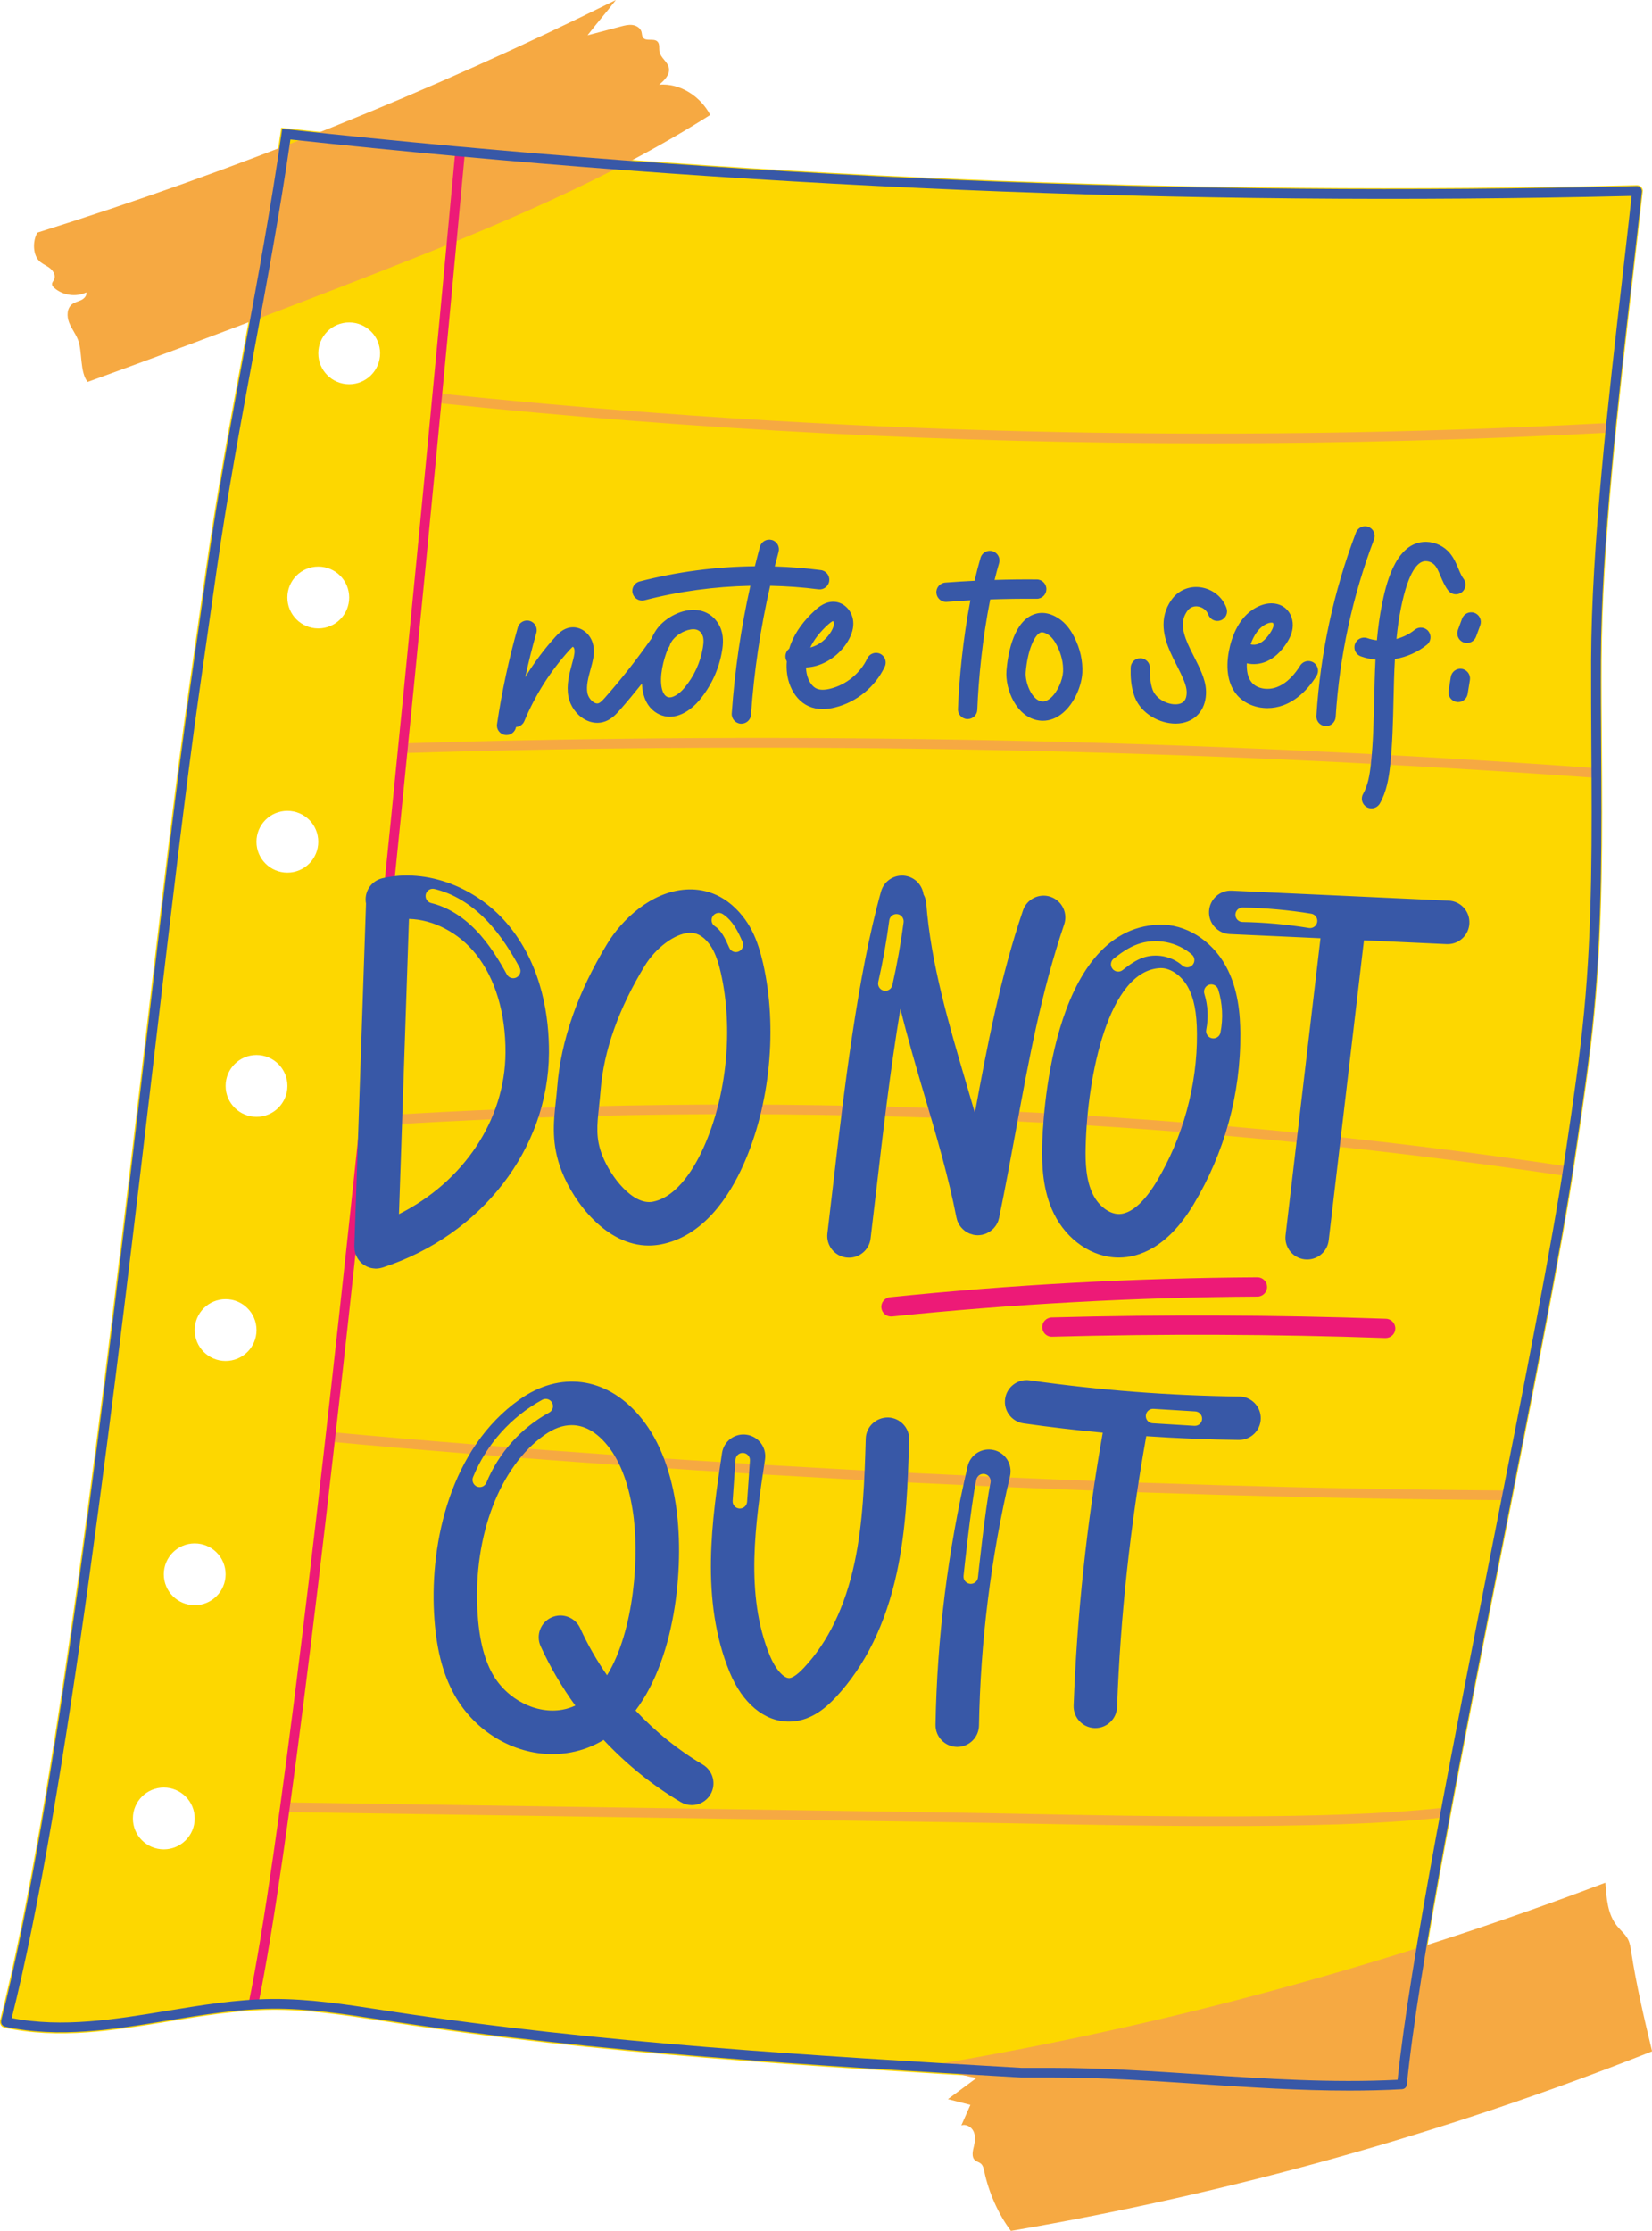
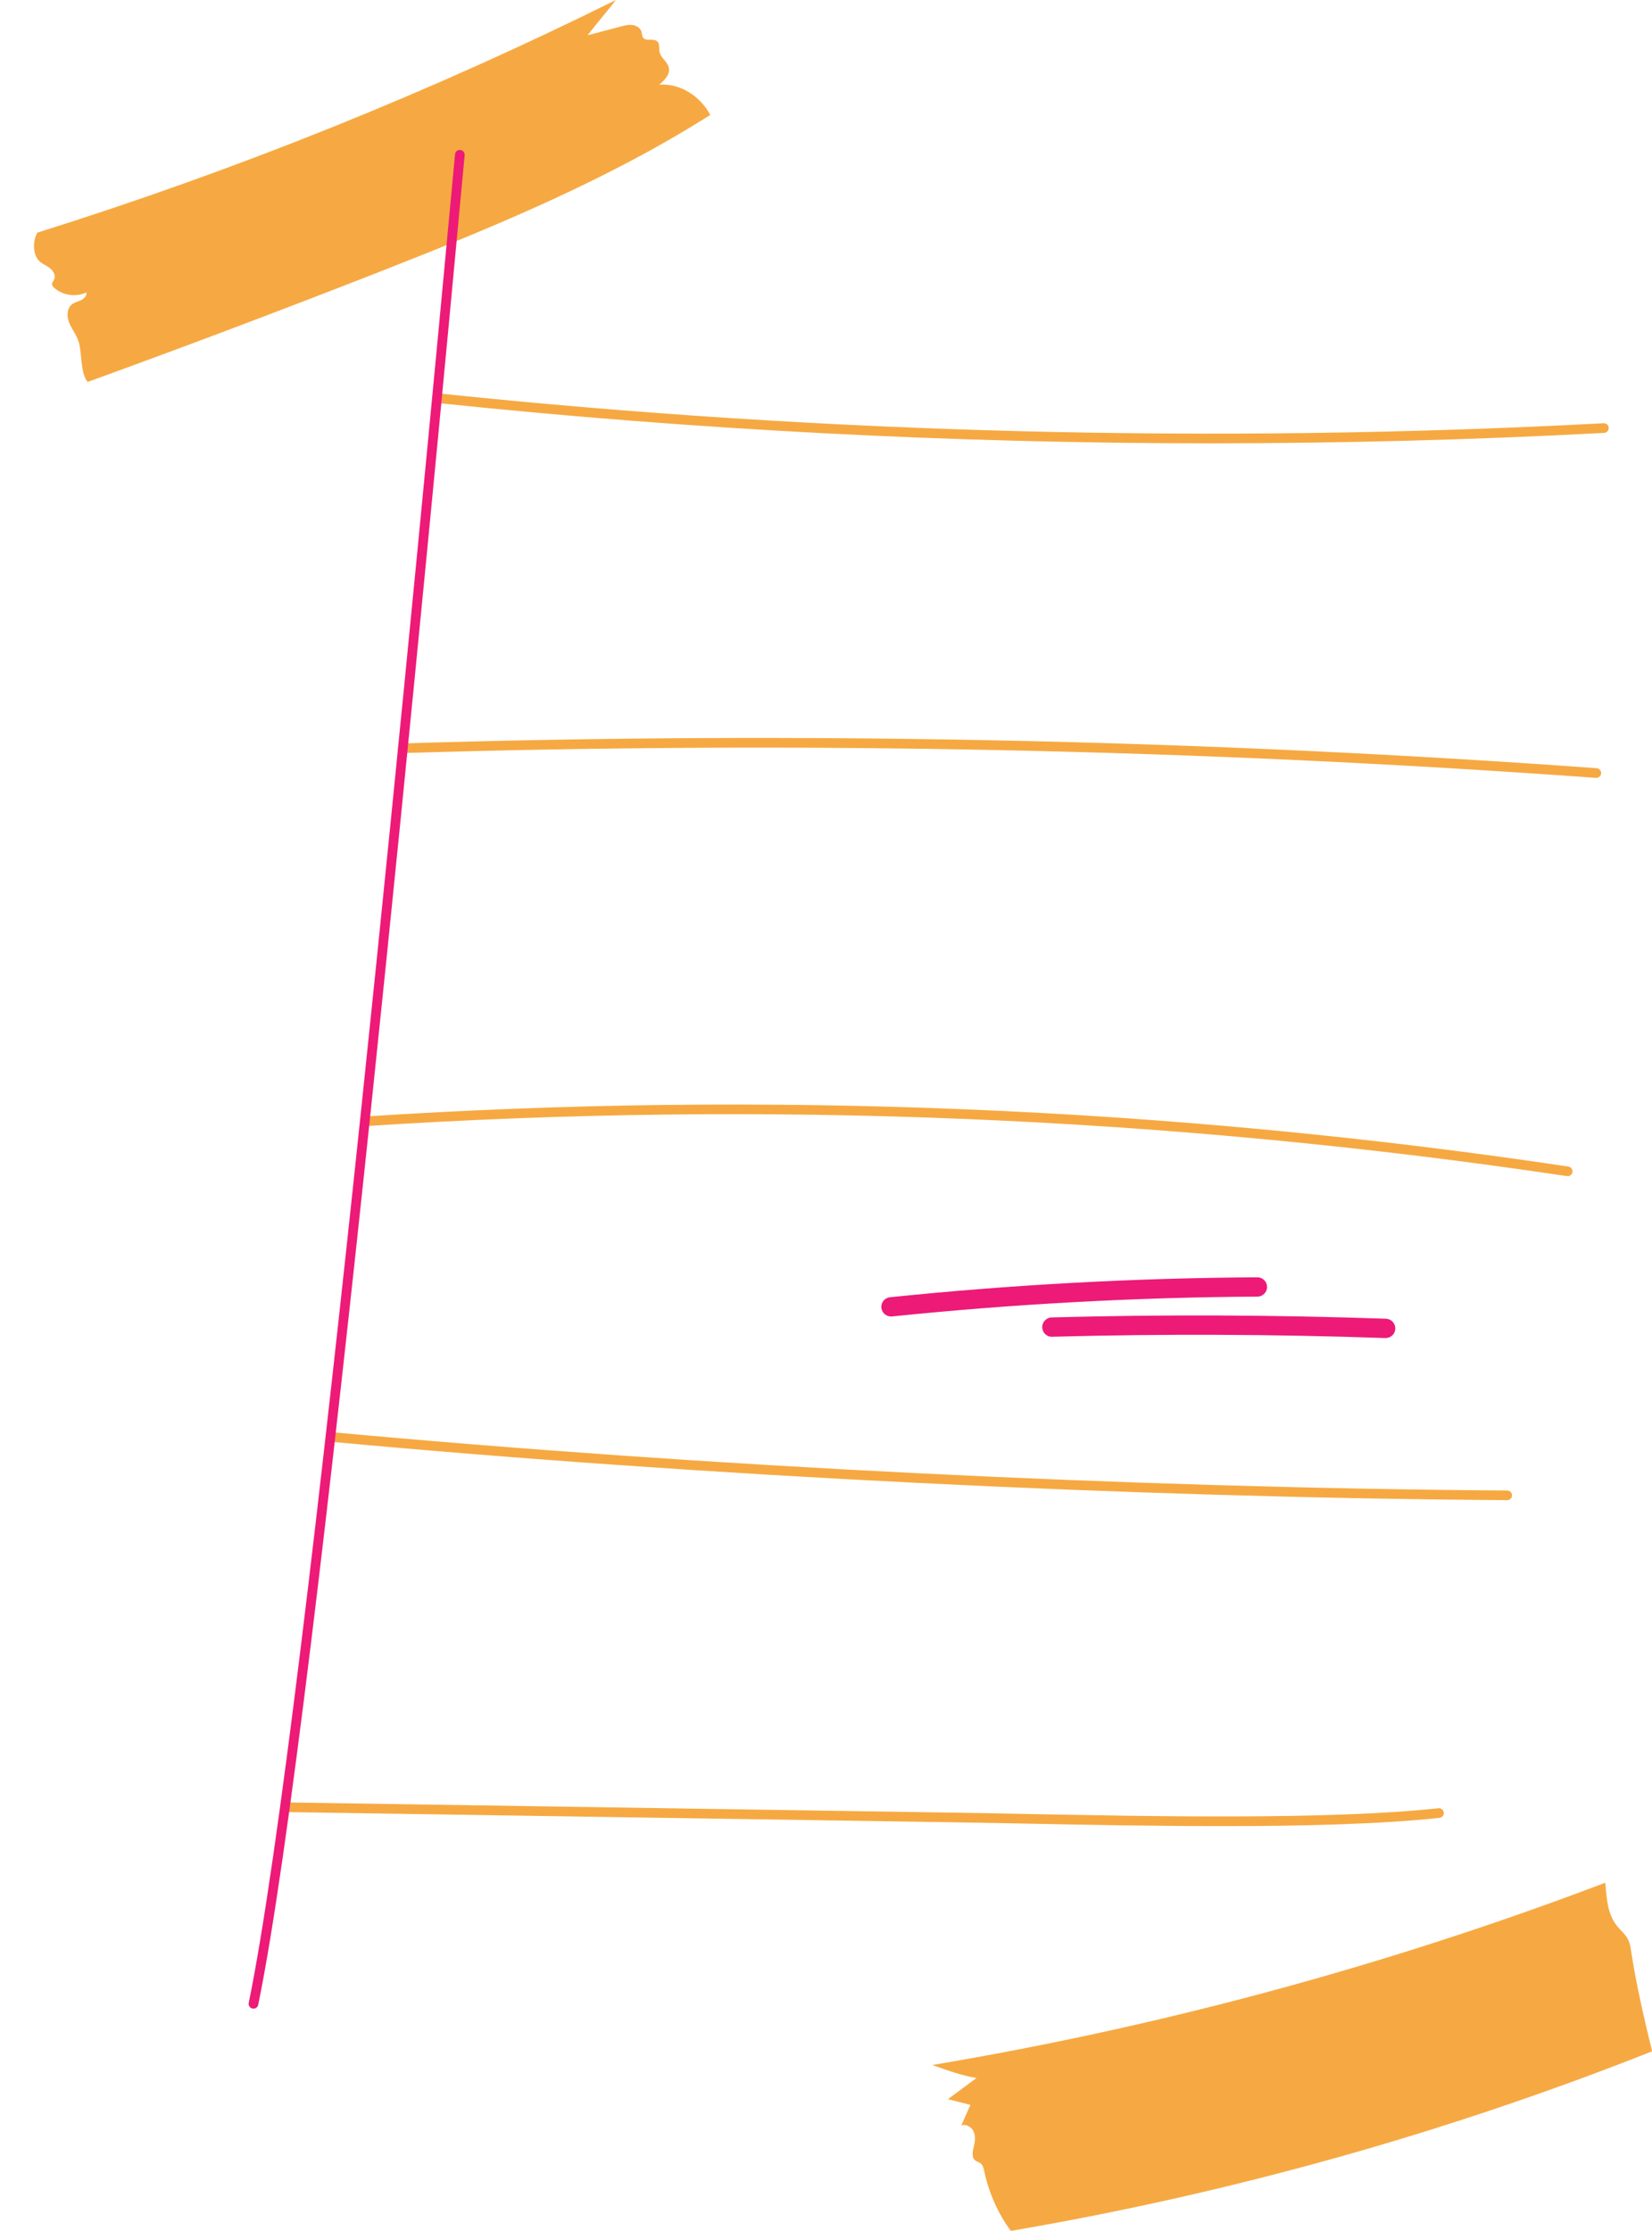
<svg xmlns="http://www.w3.org/2000/svg" height="462.0" preserveAspectRatio="xMidYMid meet" version="1.0" viewBox="-0.0 0.0 342.1 462.0" width="342.1" zoomAndPan="magnify">
  <g id="change1_1">
-     <path d="M340.22,39.52c0-0.05-0.03-0.1-0.04-0.15c-0.01-0.09-0.03-0.17-0.06-0.25c-0.03-0.07-0.06-0.13-0.1-0.19 c-0.04-0.07-0.09-0.14-0.14-0.2c-0.06-0.07-0.13-0.12-0.2-0.17c-0.05-0.03-0.1-0.07-0.15-0.1c-0.09-0.05-0.19-0.07-0.3-0.09 c-0.04-0.01-0.07-0.03-0.11-0.03c-0.03,0-0.05,0.01-0.07,0.01c-0.03,0-0.06-0.02-0.09-0.01c-93.01,2.29-187.06-1.67-279.55-11.76 l-1.18-0.13l-0.17,1.17c-2.15,15.08-4.96,30.23-7.68,44.88c-2.72,14.68-5.54,29.86-7.7,44.99l-3.71,26.06 c-2.65,18.62-5.66,44.2-9.14,73.83c-8.18,69.51-18.35,156.01-29.83,201c0,0.01,0,0.01,0,0.02c0,0.01-0.01,0.01-0.01,0.02 c-0.02,0.08,0,0.16,0,0.23c0,0.08-0.02,0.16,0,0.23c0.01,0.08,0.05,0.15,0.08,0.23c0.03,0.07,0.04,0.14,0.08,0.21 c0.04,0.07,0.11,0.12,0.16,0.18c0.05,0.05,0.09,0.11,0.15,0.16c0.07,0.05,0.15,0.08,0.23,0.11c0.06,0.03,0.12,0.07,0.19,0.09 c0.01,0,0.02,0,0.02,0c0.01,0,0.01,0.01,0.01,0.01c11.23,2.48,22.75,0.58,33.88-1.26c7.08-1.17,14.4-2.38,21.56-2.44 c7.37-0.05,14.88,1.09,22.12,2.21l2.16,0.33c43.31,6.62,87.74,9.21,130.78,11.72h6.46c10.32,0,20.71,0.69,30.76,1.36 c10.05,0.67,20.36,1.35,30.73,1.35c3.66,0,7.33-0.08,10.99-0.29c0.05,0,0.09-0.03,0.14-0.04c0.1-0.02,0.19-0.03,0.28-0.07 c0.06-0.03,0.11-0.07,0.16-0.1c0.07-0.05,0.14-0.09,0.21-0.16c0.05-0.05,0.08-0.1,0.12-0.16c0.05-0.07,0.09-0.14,0.13-0.22 c0.03-0.07,0.04-0.13,0.06-0.2c0.01-0.05,0.04-0.1,0.05-0.16c2.35-23.78,11.9-72.03,20.33-114.61 c6.07-30.67,11.81-59.64,14.29-76.49l0.44-2.95c1.36-9.15,2.76-18.61,3.65-27.99c1.75-18.36,1.63-37.1,1.51-55.21 c-0.04-5.82-0.08-11.84-0.05-17.75c0.09-23.67,3.51-53.38,6.53-79.6c0.7-6.08,1.37-11.95,1.98-17.47c0-0.03-0.01-0.05-0.01-0.08 C340.21,39.57,340.22,39.55,340.22,39.52z M33.92,382.95c-3.53,0-6.4-2.86-6.4-6.4s2.86-6.4,6.4-6.4s6.4,2.86,6.4,6.4 S37.45,382.95,33.92,382.95z M40.32,332.39c-3.53,0-6.4-2.86-6.4-6.4c0-3.53,2.86-6.4,6.4-6.4s6.4,2.86,6.4,6.4 C46.72,329.52,43.85,332.39,40.32,332.39z M46.72,281.82c-3.53,0-6.4-2.86-6.4-6.4c0-3.53,2.86-6.4,6.4-6.4s6.4,2.86,6.4,6.4 C53.12,278.96,50.25,281.82,46.72,281.82z M53.12,231.26c-3.53,0-6.4-2.86-6.4-6.4s2.86-6.4,6.4-6.4c3.53,0,6.4,2.86,6.4,6.4 S56.65,231.26,53.12,231.26z M59.51,180.7c-3.53,0-6.4-2.86-6.4-6.4c0-3.53,2.86-6.4,6.4-6.4s6.4,2.86,6.4,6.4 C65.91,177.83,63.05,180.7,59.51,180.7z M65.91,130.13c-3.53,0-6.4-2.86-6.4-6.4c0-3.53,2.86-6.4,6.4-6.4c3.53,0,6.4,2.86,6.4,6.4 C72.31,127.27,69.45,130.13,65.91,130.13z M72.31,79.57c-3.53,0-6.4-2.86-6.4-6.4s2.86-6.4,6.4-6.4s6.4,2.86,6.4,6.4 S75.84,79.57,72.31,79.57z" fill="#FDD700" />
-   </g>
+     </g>
  <g id="change2_1">
    <path d="M16.18,70.44c-0.48-1.28-1.37-2.38-1.87-3.65c-0.5-1.28-0.48-2.94,0.6-3.78c0.55-0.43,1.26-0.56,1.89-0.86 c0.63-0.3,1.22-0.92,1.08-1.6c-2.13,1.02-4.85,0.64-6.63-0.92c-0.24-0.21-0.47-0.47-0.48-0.78c-0.01-0.36,0.29-0.65,0.44-0.98 c0.35-0.77-0.11-1.68-0.75-2.23c-0.64-0.55-1.45-0.87-2.11-1.39c-1.59-1.26-1.65-4.34-0.61-6.08C48.85,35.27,88.95,19.15,127.54,0 c-2.1,2.73-3.77,4.58-5.87,7.31c2.29-0.61,4.59-1.21,6.88-1.82c0.79-0.21,1.61-0.42,2.43-0.31c0.81,0.11,1.63,0.61,1.86,1.4 c0.11,0.4,0.08,0.85,0.31,1.19c0.61,0.88,2.22,0.08,2.99,0.83c0.53,0.52,0.29,1.4,0.43,2.13c0.25,1.27,1.69,2.05,1.94,3.33 c0.28,1.38-0.92,2.58-2.01,3.48c4.36-0.35,8.54,2.4,10.58,6.26c-21.48,13.62-45.17,23.34-68.85,32.63 C58.3,64.23,38.27,71.79,18.15,79.09C16.51,77.08,17.08,72.88,16.18,70.44z M337.79,404.09c-0.13-0.84-0.26-1.7-0.64-2.47 c-0.54-1.07-1.51-1.85-2.27-2.78c-2.02-2.49-2.19-5.79-2.44-8.99c-45.07,17.11-91.83,29.78-139.38,37.75 c3.18,1.12,5.83,2.11,9.15,2.69c-1.97,1.46-3.94,2.92-5.91,4.38c1.55,0.4,3.1,0.8,4.65,1.19c-0.63,1.42-1.25,2.84-1.88,4.26 c0.95-0.37,2.08,0.28,2.52,1.2c0.44,0.92,0.35,2.01,0.11,3.01c-0.25,1.03-0.59,2.32,0.23,3.01c0.34,0.28,0.81,0.37,1.15,0.65 c0.49,0.39,0.63,1.07,0.76,1.68c0.88,4.22,2.89,8.85,5.5,12.28c45.39-7.75,89.97-20.23,132.78-37.18 C340.51,418.13,338.81,410.84,337.79,404.09z M332.19,89.64c0.55-0.03,0.97-0.5,0.95-1.05c-0.03-0.55-0.5-0.97-1.05-0.95 C252,91.9,170.95,89.83,91.19,81.5c-0.55-0.05-1.04,0.34-1.1,0.89c-0.06,0.55,0.34,1.04,0.89,1.1 c52.94,5.53,106.44,8.31,159.86,8.31C278,91.79,305.16,91.08,332.19,89.64z M331.57,160.14c0.04-0.55-0.37-1.03-0.93-1.07 c-81.94-5.94-165.12-7.67-247.23-5.13c-0.55,0.02-0.99,0.48-0.97,1.03c0.02,0.55,0.48,0.99,1.03,0.97 c82.05-2.53,165.16-0.8,247.03,5.13c0.02,0,0.05,0,0.07,0C331.1,161.07,331.54,160.66,331.57,160.14z M325.63,242.7 c0.08-0.55-0.29-1.05-0.84-1.14c-82.34-12.31-166.21-15.79-249.29-10.36c-0.55,0.04-0.97,0.51-0.93,1.06 c0.04,0.55,0.5,0.95,1.06,0.93c82.94-5.42,166.67-1.94,248.86,10.35c0.05,0.01,0.1,0.01,0.15,0.01 C325.13,243.55,325.55,243.2,325.63,242.7z M313.11,309.65c0-0.55-0.44-1-0.99-1.01c-77.56-0.54-166.35-4.95-243.58-12.1 c-0.55-0.05-1.04,0.35-1.09,0.9c-0.05,0.55,0.35,1.04,0.9,1.09c77.29,7.16,166.13,11.57,243.75,12.11c0,0,0,0,0.01,0 C312.66,310.64,313.1,310.2,313.11,309.65z M298.09,376.42c0.55-0.06,0.95-0.55,0.89-1.1s-0.55-0.95-1.1-0.89 c-22.31,2.43-59.49,1.7-86.63,1.16c-5.03-0.1-9.71-0.19-13.88-0.25l-138.33-2.12c0,0-0.01,0-0.02,0c-0.54,0-0.99,0.44-1,0.98 c-0.01,0.55,0.43,1.01,0.98,1.02l138.33,2.12c4.17,0.06,8.85,0.16,13.87,0.25c12.54,0.25,27.23,0.54,41.61,0.54 C269.61,378.14,286,377.74,298.09,376.42z" fill="#F6A942" />
  </g>
  <g id="change3_1">
    <path d="M52.49,415.93c-0.07,0-0.13-0.01-0.2-0.02c-0.54-0.11-0.89-0.64-0.78-1.18 c12.28-59.75,35.8-308.09,42.72-382.78c0.05-0.55,0.53-0.96,1.09-0.9c0.55,0.05,0.95,0.54,0.9,1.09 c-6.92,74.72-30.45,323.15-42.75,383C53.37,415.61,52.96,415.93,52.49,415.93z M184.71,272.6c25.04-2.58,50.51-3.97,75.69-4.11 c1.1-0.01,2-0.91,1.99-2.01c-0.01-1.1-0.9-1.99-2-1.99c0,0-0.01,0-0.01,0c-25.31,0.14-50.91,1.53-76.08,4.13 c-1.1,0.11-1.9,1.1-1.78,2.19c0.11,1.03,0.97,1.79,1.99,1.79C184.57,272.61,184.64,272.61,184.71,272.6z M288.94,275.14 c0.04-1.1-0.82-2.03-1.93-2.07c-22.96-0.8-46.26-0.9-69.23-0.27c-1.1,0.03-1.98,0.95-1.95,2.05c0.03,1.1,0.91,1.99,2.05,1.95 c22.89-0.62,46.1-0.53,68.98,0.27c0.02,0,0.05,0,0.07,0C288.02,277.07,288.91,276.22,288.94,275.14z" fill="#ED1A77" />
  </g>
  <g id="change4_1">
-     <path d="M340,39.52c0-0.04-0.02-0.08-0.03-0.13c-0.01-0.07-0.02-0.14-0.05-0.2c-0.02-0.06-0.06-0.12-0.09-0.17 c-0.03-0.05-0.06-0.1-0.1-0.15c-0.05-0.06-0.11-0.1-0.18-0.15c-0.04-0.03-0.07-0.05-0.11-0.07c-0.08-0.04-0.16-0.06-0.24-0.08 c-0.03-0.01-0.06-0.03-0.09-0.03c-0.02,0-0.04,0.01-0.06,0.01c-0.03,0-0.05-0.01-0.07-0.01c-93.02,2.29-187.08-1.67-279.58-11.76 l-0.96-0.1l-0.14,0.96c-2.15,15.08-4.96,30.24-7.68,44.89c-2.72,14.68-5.54,29.85-7.69,44.97l-3.71,26.06 c-2.65,18.61-5.66,44.2-9.14,73.82C21.89,286.9,11.72,373.41,0.24,418.41c0,0.01,0,0.01,0,0.02c0,0.01-0.01,0.01-0.01,0.02 c-0.01,0.06,0,0.13,0,0.19c0,0.06-0.01,0.13,0,0.19c0.01,0.07,0.04,0.13,0.07,0.19c0.02,0.06,0.03,0.12,0.07,0.17 c0.04,0.06,0.09,0.1,0.13,0.15c0.04,0.04,0.07,0.09,0.12,0.13c0.06,0.04,0.13,0.06,0.19,0.09c0.05,0.02,0.1,0.06,0.15,0.07 c0.01,0,0.01,0,0.02,0c0,0,0.01,0,0.01,0.01c11.19,2.48,22.69,0.58,33.8-1.26c7.09-1.17,14.42-2.38,21.6-2.44 c7.41-0.07,14.91,1.09,22.17,2.21l2.15,0.33c43.31,6.62,87.73,9.21,130.75,11.71h6.46c10.33,0,20.72,0.69,30.77,1.36 s20.35,1.35,30.71,1.35c3.65,0,7.32-0.08,10.98-0.29c0.04,0,0.08-0.02,0.12-0.03c0.08-0.01,0.16-0.03,0.23-0.06 c0.05-0.02,0.09-0.05,0.13-0.08c0.06-0.04,0.12-0.08,0.17-0.13c0.04-0.04,0.07-0.08,0.1-0.13c0.04-0.06,0.08-0.11,0.11-0.18 c0.02-0.05,0.04-0.11,0.05-0.17c0.01-0.04,0.03-0.08,0.04-0.13c2.35-23.79,11.9-72.05,20.33-114.64 c6.07-30.66,11.81-59.63,14.29-76.47l0.44-2.94c1.36-9.15,2.76-18.61,3.65-27.98c1.75-18.35,1.63-37.07,1.51-55.18 c-0.04-5.82-0.08-11.85-0.05-17.76c0.09-23.68,3.51-53.4,6.53-79.62c0.7-6.09,1.38-11.95,1.98-17.47c0-0.02-0.01-0.04-0.01-0.07 C339.99,39.57,340,39.55,340,39.52z M336.03,56.9c-3.02,26.27-6.45,56.06-6.54,79.84c-0.02,5.93,0.02,11.95,0.05,17.78 c0.12,18.06,0.24,36.73-1.5,54.98c-0.89,9.32-2.29,18.75-3.64,27.88l-0.44,2.94c-2.48,16.8-8.21,45.74-14.27,76.38 c-8.34,42.13-17.78,89.8-20.27,113.96c-13.64,0.68-27.34-0.22-40.6-1.1c-10.08-0.67-20.51-1.37-30.91-1.37l-6.4,0 c-42.92-2.5-87.29-5.09-130.51-11.69l-2.15-0.33c-7.33-1.13-14.89-2.3-22.49-2.24c-7.33,0.06-14.74,1.29-21.9,2.47 c-10.59,1.75-21.52,3.54-32.03,1.48c11.41-45.4,21.5-131.21,29.62-200.26c3.48-29.61,6.49-55.18,9.14-73.77l3.71-26.06 c2.15-15.08,4.96-30.24,7.68-44.89c2.67-14.37,5.42-29.21,7.56-44.02c91.89,9.98,185.33,13.92,277.74,11.69 C337.31,45.76,336.68,51.23,336.03,56.9z M113.68,218.03c0.04-7.22-1.32-17.61-8.08-26.07c-6.55-8.2-17.17-12.26-26.42-10.1 c-2.38,0.56-3.86,2.9-3.38,5.28c0,0.02-0.01,0.04-0.01,0.06l-2.41,70.86c0,0.1,0.02,0.2,0.02,0.3c0.01,0.16,0.01,0.32,0.03,0.48 c0.02,0.16,0.07,0.32,0.11,0.48c0.03,0.1,0.03,0.2,0.06,0.29c0.01,0.04,0.03,0.07,0.04,0.1c0.03,0.1,0.08,0.19,0.12,0.28 c0.07,0.16,0.15,0.32,0.23,0.47c0.05,0.08,0.1,0.16,0.15,0.24c0.1,0.16,0.22,0.3,0.34,0.44c0.05,0.06,0.1,0.12,0.16,0.18 c0.16,0.17,0.33,0.32,0.51,0.45c0.03,0.02,0.06,0.05,0.09,0.07c0.21,0.15,0.44,0.28,0.68,0.4c0.08,0.04,0.16,0.06,0.23,0.1 c0.17,0.07,0.35,0.14,0.53,0.19c0.09,0.02,0.18,0.04,0.27,0.06c0.2,0.04,0.41,0.07,0.62,0.08c0.05,0,0.09,0.02,0.14,0.02 c0.05,0,0.09,0,0.13,0c0.01,0,0.01,0,0.02,0c0.27,0,0.53-0.03,0.8-0.08c0.1-0.02,0.19-0.05,0.29-0.07c0.11-0.03,0.21-0.04,0.32-0.08 C99.74,255.76,113.56,237.89,113.68,218.03z M88.17,185.19c0.19-0.81,1-1.31,1.81-1.11c3.79,0.9,7.47,3.1,10.65,6.36 c3.12,3.2,5.36,6.96,6.96,9.89c0.4,0.73,0.13,1.64-0.59,2.04c-0.23,0.13-0.48,0.19-0.72,0.19c-0.53,0-1.04-0.28-1.32-0.78 c-1.51-2.76-3.62-6.3-6.48-9.24c-2.79-2.86-5.96-4.77-9.19-5.54C88.48,186.8,87.98,185.99,88.17,185.19z M82.62,251.41l2.07-61.13 c5.02,0.12,10.28,2.81,13.87,7.3c3.99,5,6.17,12.24,6.12,20.4C104.59,231.93,95.96,244.71,82.62,251.41z M153.78,189.71 c-3.93-4.93-8.54-5.72-11.72-5.52c-7.27,0.46-13.3,6.29-16.26,11.15c-6.15,10.09-9.65,20.1-10.41,29.75 c-0.08,1.06-0.19,2.06-0.3,3.03c-0.47,4.34-0.95,8.83,1.23,14.41c2.56,6.53,9.28,15.39,18.03,15.39c0.82,0,1.66-0.08,2.52-0.24 c8.79-1.7,14.14-9.9,17.07-16.48c5.56-12.44,7.12-28.44,4.07-41.76c-0.28-1.21-0.57-2.28-0.89-3.27c0,0,0,0,0,0 C156.29,193.58,155.19,191.47,153.78,189.71z M145.74,237.53c-1.69,3.79-5.31,10.3-10.56,11.31c-4.07,0.78-8.69-5.06-10.46-9.59 c-1.38-3.53-1.1-6.17-0.67-10.17c0.11-1.05,0.23-2.13,0.32-3.28c0.65-8.23,3.72-16.9,9.13-25.78c2.26-3.72,6.19-6.66,9.14-6.85 c0.1-0.01,0.21-0.01,0.32-0.01c0.97,0,2.33,0.31,3.8,2.16c0.73,0.91,1.33,2.11,1.84,3.66c0.24,0.72,0.46,1.53,0.67,2.47 C151.88,212.95,150.54,226.78,145.74,237.53z M152.99,197.02c-0.2,0.09-0.4,0.13-0.6,0.13c-0.58,0-1.13-0.33-1.37-0.9 c-0.88-1.99-1.65-3.59-2.99-4.46c-0.69-0.45-0.89-1.38-0.43-2.08c0.45-0.69,1.38-0.89,2.08-0.43c2.19,1.43,3.29,3.94,4.1,5.77 C154.09,195.81,153.75,196.69,152.99,197.02z M145.54,365.4c-5.14-3.04-9.83-6.84-13.93-11.21c8.7-11.51,10.15-31.27,8.3-42.89 c-1.22-7.69-3.8-13.85-7.66-18.3c-6.85-7.9-16.31-9.12-24.68-3.19C93.31,299.9,89.08,319.25,89.88,334 c0.38,7.09,1.73,12.49,4.23,16.97c4.23,7.58,12.2,12.26,20.3,12.26c1.28,0,2.56-0.12,3.83-0.36c0,0,0,0,0,0 c2.5-0.47,4.74-1.36,6.76-2.58c4.69,5.01,10.07,9.38,15.96,12.86c0.72,0.42,1.51,0.63,2.29,0.63c1.54,0,3.04-0.79,3.88-2.21 C148.38,369.43,147.68,366.67,145.54,365.4z M97.96,305.86c2.79-6.8,7.88-12.48,14.33-16c0.73-0.4,1.64-0.13,2.04,0.6 c0.4,0.73,0.13,1.64-0.6,2.04c-5.85,3.19-10.47,8.35-13,14.51c-0.24,0.58-0.8,0.93-1.39,0.93c-0.19,0-0.38-0.04-0.57-0.11 C98.01,307.5,97.65,306.62,97.96,305.86z M125.71,346.9c-2.14-3.08-4.01-6.33-5.56-9.74c-1.03-2.26-3.7-3.26-5.96-2.23 c-2.26,1.03-3.26,3.7-2.23,5.96c1.97,4.32,4.39,8.44,7.18,12.29c-0.82,0.37-1.67,0.66-2.58,0.83c-5.48,1.03-11.61-2.09-14.6-7.44 c-1.78-3.2-2.8-7.47-3.1-13.07c-0.83-15.52,4.62-29.79,13.9-36.36c1.92-1.36,3.8-2.03,5.63-2.03c2.5,0,4.88,1.26,7.05,3.77 c2.74,3.16,4.61,7.81,5.57,13.82C132.5,322.02,131.34,337.71,125.71,346.9z M183.92,293.52c-2.49-0.03-4.56,1.88-4.64,4.36 c-0.26,8.56-0.53,17.41-2.34,25.81c-1.95,9.05-5.47,16.33-10.45,21.64c-1.62,1.73-2.55,2.13-3.04,2.16 c-1.19,0.04-2.9-1.91-4.02-4.64c-5.23-12.67-2.99-27.53-1.01-40.64c0.37-2.46-1.32-4.75-3.78-5.12c-2.46-0.38-4.75,1.32-5.12,3.78 c-2.05,13.56-4.59,30.44,1.59,45.42c2.66,6.44,7.2,10.2,12.25,10.2c0.23,0,0.47-0.01,0.7-0.02c4.13-0.28,7.1-2.98,8.98-4.98 c6.12-6.52,10.39-15.24,12.69-25.91c1.98-9.2,2.27-18.47,2.54-27.43C188.36,295.67,186.4,293.6,183.92,293.52z M154.71,310.97 c-0.05,0.79-0.71,1.4-1.5,1.4c-0.03,0-0.07,0-0.1,0c-0.83-0.06-1.45-0.77-1.39-1.6l0.59-8.52c0.06-0.83,0.77-1.46,1.6-1.39 c0.83,0.06,1.45,0.77,1.39,1.6L154.71,310.97z M205.79,300.26c-2.42-0.56-4.84,0.94-5.41,3.36c-4.1,17.52-6.34,35.53-6.65,53.53 c-0.04,2.49,1.94,4.53,4.42,4.58c0.03,0,0.05,0,0.08,0c2.45,0,4.46-1.96,4.5-4.42c0.3-17.36,2.46-34.73,6.42-51.63 C209.71,303.24,208.21,300.82,205.79,300.26z M205.12,307.01c-1.12,5.45-2.58,19.47-2.6,19.62c-0.08,0.77-0.73,1.34-1.49,1.34 c-0.05,0-0.1,0-0.16-0.01c-0.82-0.09-1.42-0.82-1.34-1.65c0.06-0.58,1.49-14.32,2.64-19.91c0.17-0.81,0.96-1.34,1.77-1.17 C204.76,305.4,205.28,306.2,205.12,307.01z M256.64,289.18c-14.47-0.18-29.08-1.31-43.41-3.35c-2.46-0.35-4.74,1.36-5.09,3.82 c-0.35,2.46,1.36,4.74,3.82,5.09c5.43,0.77,10.91,1.42,16.4,1.93c-3.3,18.63-5.33,37.61-6.03,56.5c-0.09,2.48,1.85,4.57,4.33,4.66 c0.06,0,0.11,0,0.17,0c2.41,0,4.4-1.91,4.49-4.33c0.69-18.76,2.73-37.61,6.05-56.11c6.39,0.43,12.78,0.7,19.15,0.78 c0.02,0,0.04,0,0.06,0c2.46,0,4.47-1.98,4.5-4.44C261.12,291.25,259.13,289.21,256.64,289.18z M247.44,295.25c-0.03,0-0.06,0-0.09,0 c-2.89-0.17-5.78-0.35-8.67-0.53c-0.83-0.05-1.45-0.77-1.4-1.59c0.05-0.83,0.76-1.45,1.59-1.4c2.88,0.18,5.77,0.36,8.65,0.53 c0.83,0.05,1.46,0.76,1.41,1.59C248.89,294.63,248.23,295.25,247.44,295.25z M198.06,252.12c0.01,0.06,0.04,0.12,0.05,0.18 c0.05,0.22,0.11,0.43,0.19,0.63c0.03,0.07,0.07,0.14,0.1,0.21c0.08,0.18,0.17,0.36,0.28,0.53c0.05,0.08,0.11,0.15,0.16,0.22 c0.11,0.15,0.21,0.29,0.34,0.42c0.07,0.08,0.15,0.15,0.23,0.23c0.12,0.11,0.24,0.22,0.37,0.32c0.09,0.07,0.19,0.13,0.29,0.2 c0.14,0.09,0.28,0.17,0.43,0.24c0.1,0.05,0.2,0.1,0.3,0.14c0.18,0.07,0.37,0.13,0.57,0.18c0.06,0.02,0.12,0.05,0.19,0.06 c0.02,0,0.04,0,0.05,0.01c0.28,0.05,0.56,0.09,0.86,0.09c0,0,0,0,0,0c0,0,0,0,0,0c0.28,0,0.55-0.03,0.82-0.08c0.01,0,0.02,0,0.03,0 c0.05-0.01,0.1-0.03,0.15-0.04c0.21-0.05,0.42-0.11,0.63-0.19c0.1-0.04,0.19-0.09,0.29-0.13c0.15-0.07,0.3-0.15,0.44-0.24 c0.1-0.06,0.19-0.12,0.29-0.19c0.13-0.1,0.26-0.2,0.38-0.31c0.08-0.07,0.16-0.15,0.24-0.22c0.12-0.13,0.23-0.27,0.34-0.41 c0.06-0.08,0.12-0.15,0.17-0.23c0.11-0.16,0.19-0.33,0.28-0.51c0.04-0.07,0.08-0.14,0.11-0.22c0.08-0.19,0.14-0.4,0.19-0.61 c0.02-0.07,0.04-0.13,0.06-0.2c0,0,0,0,0,0c1.24-5.99,2.35-12.03,3.43-17.87c2.73-14.88,5.31-28.94,10.05-42.92 c0.8-2.35-0.46-4.91-2.82-5.71c-2.35-0.8-4.91,0.46-5.71,2.82c-4.7,13.85-7.42,28.08-9.96,41.92c-0.58-2.02-1.17-4.02-1.76-6.01 c-3.63-12.31-7.38-25.05-8.31-37.39c-0.05-0.67-0.26-1.29-0.57-1.85c-0.24-1.72-1.46-3.22-3.24-3.72c-2.39-0.67-4.88,0.73-5.55,3.12 c-4.91,17.55-7.7,41.56-9.94,60.85c-0.4,3.46-0.79,6.8-1.17,9.95c-0.3,2.47,1.46,4.71,3.93,5.01c0.18,0.02,0.37,0.03,0.55,0.03 c2.24,0,4.19-1.68,4.46-3.96c0.38-3.17,0.77-6.52,1.18-10c1.35-11.66,2.91-25.06,5-37.57c1.5,6.09,3.27,12.13,5.02,18.07 C193.93,235.25,196.45,243.83,198.06,252.12C198.06,252.12,198.06,252.12,198.06,252.12z M187.12,190.97 c-0.57,4.36-1.36,8.74-2.33,13.03c-0.16,0.7-0.78,1.17-1.46,1.17c-0.11,0-0.22-0.01-0.33-0.04c-0.81-0.18-1.31-0.99-1.13-1.8 c0.96-4.2,1.72-8.49,2.28-12.75c0.11-0.82,0.86-1.4,1.68-1.29C186.64,189.39,187.22,190.15,187.12,190.97z M218.23,251.28 c2.72,5.55,7.99,9.13,13.45,9.13c0.03,0,0.06,0,0.08,0c4.02-0.03,9.96-1.95,15.39-10.98c6.44-10.7,9.8-22.96,9.7-35.45 c-0.03-3.7-0.37-9.17-3.02-13.97c-2.98-5.4-8.42-8.75-13.9-8.53c-22.48,0.87-24.02,41.23-24.12,45.83 C215.73,241.33,215.92,246.57,218.23,251.28z M250.39,203.9c0.79-0.25,1.63,0.2,1.88,0.99c0.9,2.88,1.06,5.96,0.47,8.92 c-0.14,0.71-0.77,1.21-1.47,1.21c-0.1,0-0.2-0.01-0.3-0.03c-0.81-0.16-1.34-0.95-1.18-1.76c0.49-2.47,0.36-5.04-0.39-7.44 C249.16,204.99,249.6,204.15,250.39,203.9z M230.63,198.5c1.46-1.14,3.07-2.3,4.92-2.97c3.76-1.38,8.3-0.51,11.29,2.16 c0.62,0.55,0.67,1.5,0.12,2.12c-0.55,0.62-1.5,0.67-2.12,0.12c-2.19-1.95-5.51-2.59-8.26-1.58c-1.38,0.5-2.64,1.37-4.1,2.52 c-0.27,0.21-0.6,0.32-0.92,0.32c-0.45,0-0.89-0.2-1.18-0.58C229.86,199.95,229.98,199.01,230.63,198.5z M224.82,237.5 C224.82,237.5,224.82,237.5,224.82,237.5c0.33-14.66,4.72-36.62,15.48-37.04c0.05,0,0.1,0,0.14,0c2,0,4.25,1.58,5.53,3.89 c1.28,2.32,1.87,5.31,1.9,9.68c0.08,10.68-2.91,21.59-8.42,30.74c-1.48,2.46-4.46,6.6-7.74,6.62c-0.01,0-0.02,0-0.02,0 c-1.99,0-4.19-1.68-5.37-4.08C224.87,244.37,224.74,240.7,224.82,237.5z M300.01,186.5l-44.94-2.07c-2.48-0.13-4.59,1.81-4.7,4.29 c-0.11,2.48,1.81,4.59,4.29,4.7l18.79,0.86l-7.23,61.5c-0.29,2.47,1.48,4.71,3.94,5c0.18,0.02,0.36,0.03,0.53,0.03 c2.25,0,4.19-1.68,4.46-3.97l7.3-62.13l17.13,0.79c0.07,0,0.14,0,0.21,0c2.39,0,4.38-1.88,4.49-4.29 C304.41,188.72,302.49,186.61,300.01,186.5z M272.77,190.92c-0.12,0.74-0.76,1.26-1.48,1.26c-0.08,0-0.16-0.01-0.24-0.02 c-4.53-0.74-9.16-1.16-13.75-1.24c-0.83-0.02-1.49-0.7-1.47-1.53c0.02-0.82,0.68-1.47,1.5-1.47c0.01,0,0.02,0,0.03,0 c4.73,0.09,9.5,0.52,14.17,1.28C272.35,189.33,272.9,190.1,272.77,190.92z M163.83,133.17c-0.15,0.38-0.29,0.77-0.4,1.16 c-0.31,0.23-0.55,0.56-0.68,0.95c-0.19,0.58-0.11,1.18,0.18,1.66c-0.15,1.78,0.09,3.53,0.72,5.09c0.8,1.99,2.16,3.49,3.84,4.23 c0.86,0.38,1.81,0.57,2.86,0.57c0.81,0,1.67-0.11,2.58-0.34c4.48-1.11,8.33-4.27,10.29-8.45c0.47-1,0.04-2.19-0.96-2.66 c-1-0.47-2.19-0.04-2.66,0.96c-1.43,3.05-4.36,5.45-7.63,6.26c-1.21,0.3-2.17,0.3-2.86-0.01c-0.71-0.31-1.34-1.06-1.74-2.06 c-0.29-0.71-0.44-1.5-0.47-2.32c3.66-0.12,7.01-2.59,8.69-5.45c0.86-1.47,1.22-2.82,1.09-4.13c-0.2-2.02-1.68-3.69-3.53-3.98 c-2.12-0.32-3.75,1.15-4.36,1.71C166.45,128.49,164.79,130.78,163.83,133.17z M171.47,129.34c0.75-0.68,1.04-0.72,1.01-0.74 c0.06,0.04,0.19,0.22,0.21,0.43c0.04,0.44-0.15,1.01-0.56,1.72c-0.91,1.56-2.56,2.91-4.34,3.33 C168.55,132.47,169.79,130.87,171.47,129.34z M131.01,122.85c-0.28-1.07,0.36-2.16,1.43-2.44c7.73-2.01,15.81-3.06,23.88-3.15 c0.34-1.35,0.68-2.7,1.05-4.05c0.29-1.06,1.39-1.69,2.46-1.4c1.07,0.29,1.69,1.39,1.4,2.46c-0.27,1.01-0.53,2.02-0.79,3.03 c3.2,0.1,6.39,0.35,9.55,0.76c1.1,0.14,1.87,1.15,1.73,2.24c-0.14,1.1-1.14,1.87-2.24,1.73c-3.3-0.43-6.64-0.66-9.99-0.73 c-2.01,8.78-3.35,17.73-3.97,26.7c-0.07,1.05-0.95,1.86-1.99,1.86c-0.05,0-0.09,0-0.14,0c-1.1-0.08-1.93-1.03-1.86-2.13 c0.62-8.87,1.92-17.73,3.86-26.43c-7.41,0.15-14.82,1.15-21.93,3c-0.17,0.04-0.34,0.06-0.5,0.06 C132.05,124.35,131.24,123.75,131.01,122.85z M104.59,152.19c0.1,0.01,0.2,0.02,0.3,0.02c0.96,0,1.81-0.7,1.97-1.67 c0.73-0.05,1.42-0.49,1.72-1.21c2.27-5.44,5.43-10.42,9.4-14.78c0.36-0.4,0.56-0.56,0.65-0.63c0.09,0.06,0.22,0.21,0.27,0.38 c0.18,0.58,0.01,1.39-0.19,2.19c-0.09,0.35-0.19,0.7-0.28,1.06c-0.55,2.02-1.17,4.31-0.72,6.7c0.37,1.95,1.66,3.76,3.37,4.72 c1.38,0.78,2.91,0.92,4.29,0.4c1.38-0.52,2.32-1.59,2.95-2.3c1.58-1.79,3.11-3.64,4.61-5.52c0.04,0.69,0.12,1.35,0.27,1.98 c0.62,2.65,2.14,3.85,3.31,4.4c0.73,0.34,1.46,0.49,2.19,0.49c2.34,0,4.57-1.58,6.07-3.36c2.49-2.95,4.14-6.52,4.76-10.33 c0.22-1.31,0.4-3.26-0.48-5.04c-0.97-1.95-2.66-3.15-4.76-3.36c-3.13-0.32-6.45,1.61-8.09,3.69c-0.44,0.55-0.88,1.32-1.3,2.21 c-2.96,4.23-6.17,8.33-9.58,12.19c-0.5,0.56-0.94,1.04-1.36,1.2c-0.27,0.1-0.58,0.05-0.92-0.14c-0.67-0.38-1.25-1.19-1.4-1.97 c-0.28-1.48,0.17-3.14,0.65-4.91c0.1-0.37,0.2-0.75,0.3-1.12c0.35-1.36,0.61-2.83,0.14-4.35c-0.65-2.14-2.66-3.52-4.67-3.19 c-1.52,0.24-2.5,1.33-3.04,1.92c-2.36,2.6-4.44,5.4-6.25,8.37c0.67-3.09,1.44-6.16,2.3-9.19c0.3-1.06-0.31-2.17-1.38-2.47 c-1.06-0.3-2.17,0.31-2.47,1.38c-1.85,6.53-3.3,13.25-4.29,19.97C102.75,151.01,103.5,152.02,104.59,152.19z M138.36,134.23 c0.04-0.05,0.08-0.11,0.12-0.16c0.16-0.23,0.26-0.48,0.32-0.74c0.18-0.34,0.36-0.62,0.52-0.83c0.98-1.25,2.86-2.2,4.25-2.2 c0.1,0,0.19,0,0.28,0.01c0.74,0.08,1.23,0.44,1.59,1.17c0.28,0.56,0.32,1.39,0.12,2.6c-0.51,3.1-1.85,6-3.87,8.4 c-1.04,1.24-2.58,2.26-3.5,1.83c-0.2-0.09-0.8-0.38-1.12-1.7C136.49,140.17,137.37,136.53,138.36,134.23z M193.91,122.79 c-0.09-1.1,0.73-2.06,1.84-2.15c2.02-0.16,4.04-0.28,6.07-0.38c0.38-1.64,0.79-3.24,1.24-4.77c0.31-1.06,1.42-1.67,2.48-1.35 c1.06,0.31,1.67,1.42,1.35,2.48c-0.33,1.12-0.64,2.28-0.93,3.47c2.92-0.09,5.84-0.13,8.75-0.1c1.1,0.01,1.99,0.91,1.98,2.02 c-0.01,1.1-0.9,1.98-2,1.98c-0.01,0-0.01,0-0.02,0c-3.19-0.03-6.4,0.02-9.61,0.13c-1.6,7.96-2.44,16.55-2.68,22.86 c-0.04,1.08-0.93,1.92-2,1.92c-0.03,0-0.05,0-0.08,0c-1.1-0.04-1.96-0.97-1.92-2.08c0.24-6.22,1.04-14.59,2.57-22.52 c-1.64,0.09-3.27,0.2-4.9,0.33c-0.05,0-0.11,0.01-0.16,0.01C194.87,124.63,193.99,123.83,193.91,122.79z M213.64,127.41 c-4.02,1.92-4.99,8.63-5.22,11.43c-0.32,3.89,2.08,9.71,6.72,10.35c0.27,0.04,0.54,0.06,0.81,0.06c1.44,0,2.85-0.54,4.1-1.58 c2.51-2.07,3.95-5.78,4.08-8.37c0.12-2.43-0.45-4.98-1.67-7.38c-0.86-1.71-1.88-2.94-3.1-3.77 C216.87,126.46,214.88,126.82,213.64,127.41z M218.9,133.73c0.9,1.78,1.33,3.64,1.24,5.37c-0.08,1.66-1.12,4.23-2.64,5.49 c-0.92,0.76-1.59,0.67-1.81,0.64c-2.03-0.28-3.46-3.92-3.28-6.06c0.38-4.56,1.81-7.6,2.97-8.15c0.07-0.03,0.19-0.09,0.4-0.09 c0.28,0,0.71,0.11,1.35,0.54C217.77,131.9,218.35,132.64,218.9,133.73z M234.99,144.35c-0.82-2.11-0.89-4.36-0.85-6.08 c0.02-1.09,0.91-1.96,2-1.96c0.01,0,0.03,0,0.04,0c1.1,0.02,1.98,0.94,1.96,2.04c-0.03,1.44,0.02,3.1,0.58,4.55 c0.81,2.06,3.54,3.24,5.36,2.88c0.73-0.15,1.7-0.57,1.66-2.54c-0.01-0.65-0.2-1.38-0.59-2.36c-0.42-1.04-0.94-2.06-1.48-3.13 c-0.46-0.9-0.93-1.82-1.35-2.79c-1.21-2.76-2.49-6.89,0.3-10.79c1.38-1.92,3.61-2.88,5.97-2.56c2.48,0.34,4.55,1.98,5.39,4.28 c0.38,1.04-0.15,2.19-1.19,2.57c-1.04,0.38-2.19-0.15-2.57-1.19c-0.33-0.89-1.18-1.55-2.17-1.69c-0.51-0.07-1.48-0.04-2.17,0.92 c-1.27,1.78-1.24,3.76,0.11,6.86c0.37,0.85,0.8,1.69,1.25,2.57c0.56,1.11,1.15,2.25,1.63,3.46c0.39,0.98,0.85,2.29,0.88,3.76 c0.07,3.42-1.79,5.93-4.87,6.55c-0.46,0.09-0.94,0.14-1.44,0.14C240.17,149.83,236.37,147.87,234.99,144.35z M262.47,146.63 c1.11,0,2.24-0.2,3.32-0.6c2.62-0.98,4.98-3.09,6.85-6.1c0.58-0.94,0.29-2.17-0.65-2.75c-0.94-0.58-2.17-0.29-2.75,0.65 c-0.97,1.57-2.6,3.62-4.85,4.46c-1.9,0.71-4.08,0.31-5.16-0.95c-0.89-1.04-1.1-2.55-1.03-3.99c1.32,0.31,2.79,0.19,4.13-0.41 c1.5-0.67,2.84-1.88,4-3.61c0.49-0.73,1.16-1.86,1.34-3.21c0.22-1.61-0.34-3.2-1.46-4.16c-1.33-1.13-3.28-1.34-5.24-0.55 c-4.43,1.79-5.96,6.65-6.48,9.38c-0.73,3.85-0.14,7.02,1.7,9.16C257.69,145.68,260.02,146.63,262.47,146.63z M262.47,129.11 c0.61-0.25,1.06-0.18,1.14-0.12c0.05,0.04,0.14,0.27,0.1,0.58c-0.07,0.53-0.44,1.12-0.7,1.52c-0.73,1.09-1.51,1.83-2.31,2.18 c-0.57,0.26-1.22,0.3-1.71,0.14C259.57,131.76,260.62,129.85,262.47,129.11z M272.6,148.23c0.82-13.01,3.58-25.78,8.2-37.97 c0.39-1.03,1.55-1.55,2.58-1.16c1.03,0.39,1.55,1.55,1.16,2.58c-4.48,11.81-7.15,24.2-7.95,36.8c-0.07,1.06-0.95,1.87-1.99,1.87 c-0.04,0-0.09,0-0.13,0C273.37,150.29,272.53,149.34,272.6,148.23z M285.13,132.59c0.23-2.52,0.56-5.04,1.07-7.53 c0.69-3.36,2.5-12.27,8.44-12.83c1.89-0.18,3.82,0.52,5.17,1.85c1.12,1.11,1.68,2.46,2.19,3.66c0.33,0.8,0.65,1.55,1.07,2.11 c0.67,0.88,0.5,2.13-0.37,2.8c-0.88,0.67-2.13,0.51-2.8-0.37c-0.74-0.96-1.19-2.04-1.59-2.99c-0.41-0.98-0.76-1.82-1.31-2.37 c-0.51-0.5-1.26-0.77-1.98-0.71c-1.36,0.13-3.32,1.9-4.9,9.65c-0.43,2.12-0.73,4.28-0.94,6.45c1.38-0.37,2.68-1,3.79-1.9 c0.86-0.7,2.12-0.57,2.81,0.28c0.7,0.86,0.57,2.12-0.28,2.81c-1.9,1.55-4.22,2.56-6.64,2.97c-0.16,2.81-0.23,5.63-0.29,8.4 c-0.1,4.47-0.2,9.09-0.69,13.63c-0.29,2.64-0.74,5.42-2.13,7.87c-0.37,0.65-1.05,1.02-1.74,1.02c-0.33,0-0.67-0.08-0.98-0.26 c-0.96-0.54-1.3-1.76-0.76-2.72c0.97-1.72,1.36-3.78,1.63-6.34c0.47-4.38,0.57-8.91,0.67-13.29c0.06-2.7,0.13-5.44,0.27-8.19 c-1.03-0.11-2.05-0.32-3.02-0.67c-1.04-0.36-1.6-1.5-1.23-2.55c0.36-1.04,1.5-1.59,2.55-1.23 C283.79,132.37,284.46,132.5,285.13,132.59z M304.39,140.8l-0.47,2.9c-0.16,0.98-1.01,1.68-1.97,1.68c-0.11,0-0.21-0.01-0.32-0.03 c-1.09-0.18-1.83-1.2-1.66-2.29l0.47-2.9c0.18-1.09,1.2-1.83,2.29-1.66C303.82,138.69,304.56,139.71,304.39,140.8z M305.34,126.91 c1.04,0.38,1.57,1.53,1.19,2.57l-0.87,2.36c-0.3,0.81-1.06,1.31-1.88,1.31c-0.23,0-0.46-0.04-0.69-0.12 c-1.04-0.38-1.57-1.53-1.19-2.57l0.87-2.36C303.15,127.07,304.3,126.53,305.34,126.91z" fill="#3858A7" />
-   </g>
+     </g>
</svg>